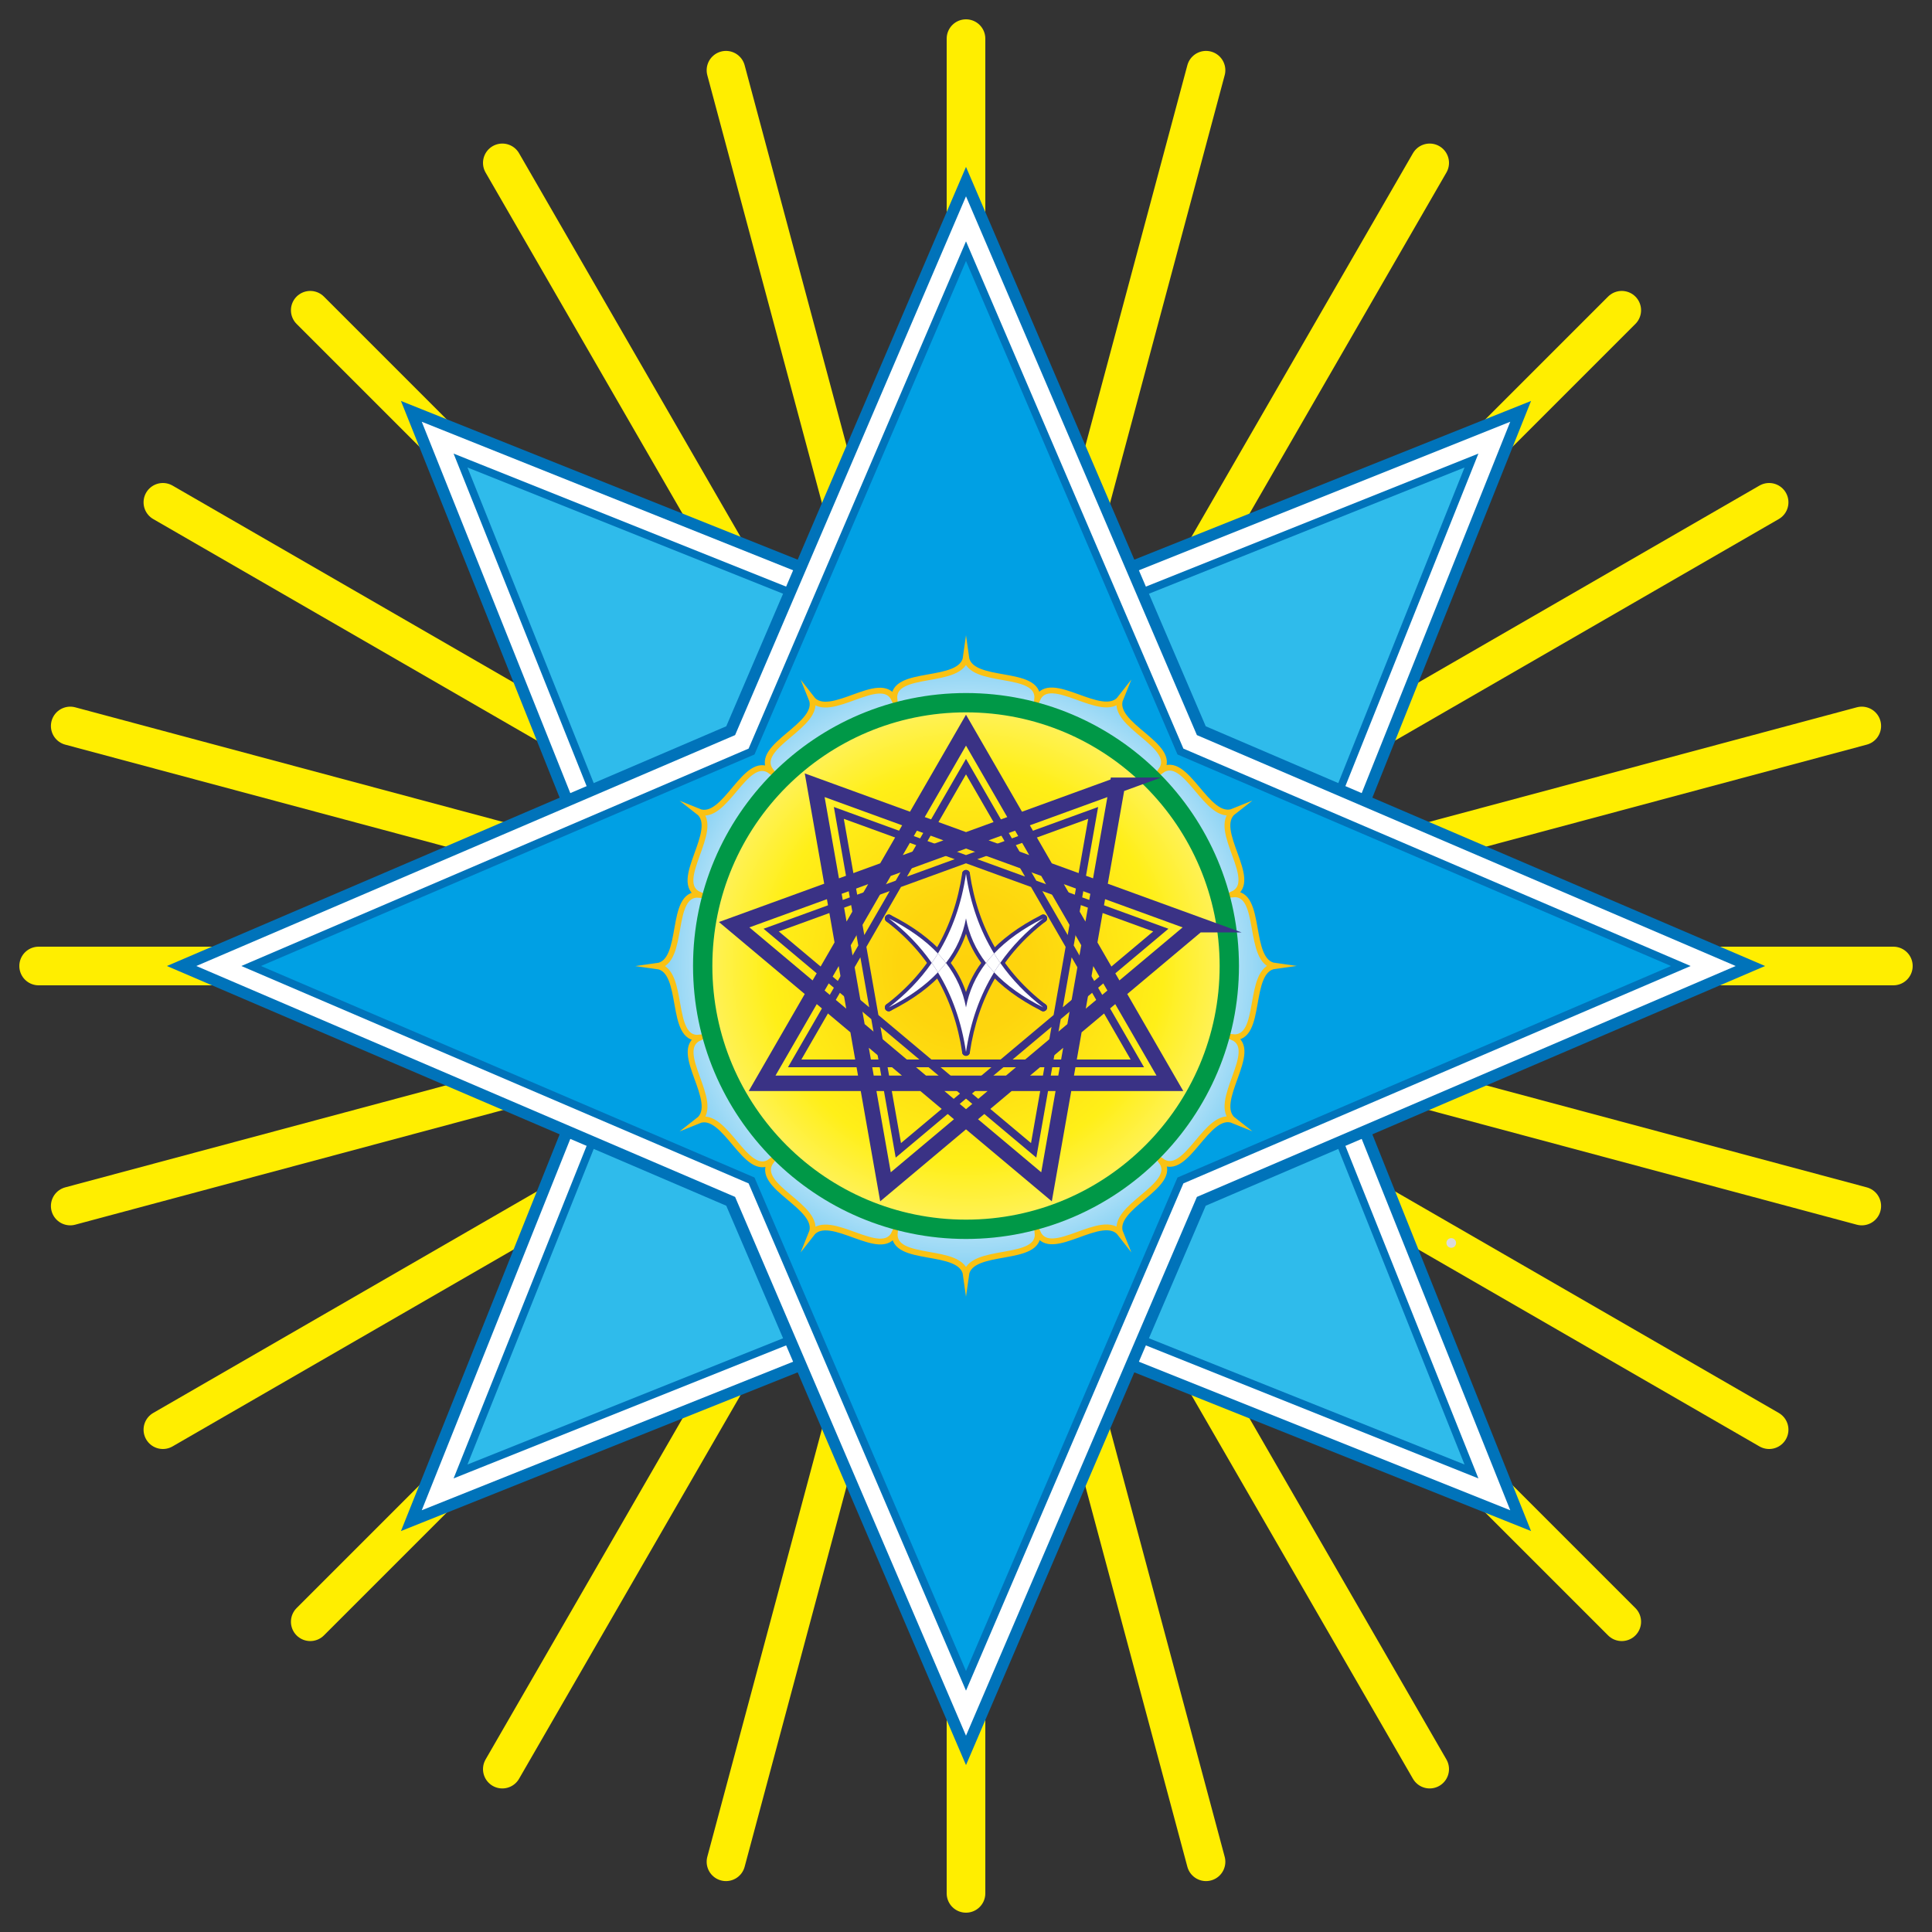
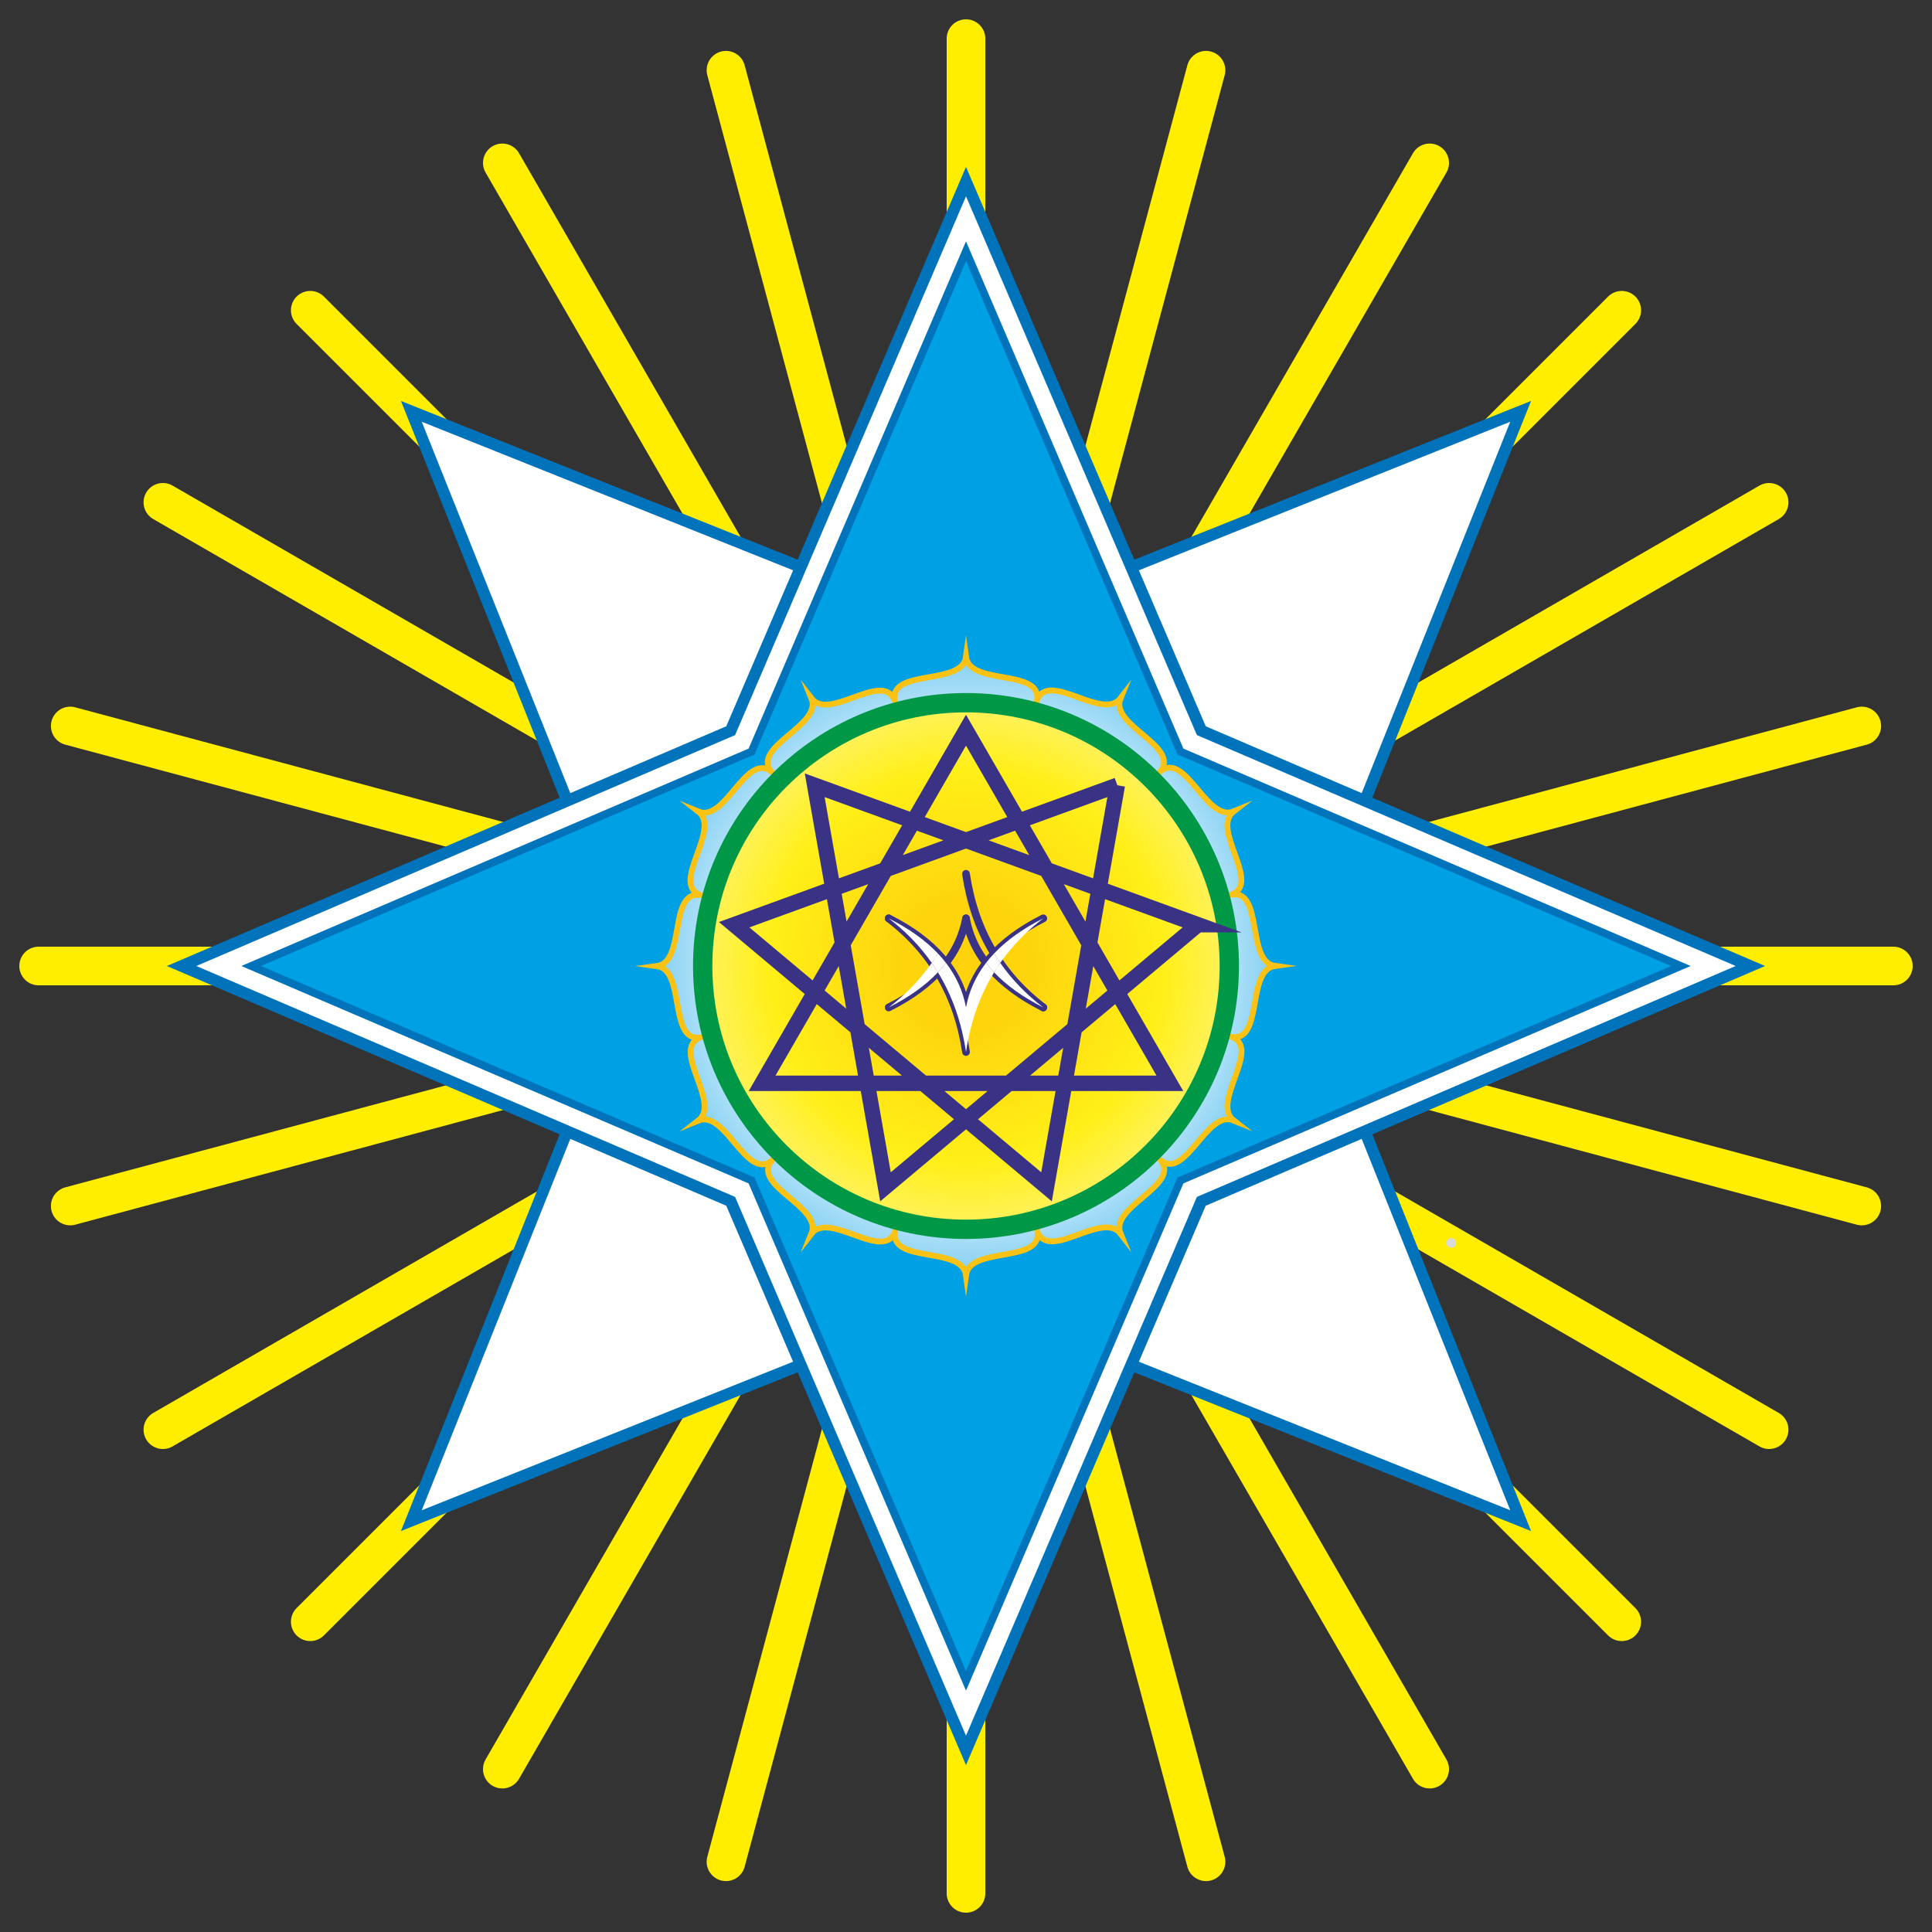
<svg xmlns="http://www.w3.org/2000/svg" xml:space="preserve" width="50mm" height="50mm" version="1.1" style="shape-rendering:geometricPrecision; text-rendering:geometricPrecision; image-rendering:optimizeQuality; fill-rule:evenodd; clip-rule:evenodd" viewBox="0 0 5000 5000">
  <rect x="0" y="0" width="5000" height="5000" fill="#333333" stroke="none" />
  <defs>
    <style type="text/css"> .str4 {stroke:#009847;stroke-width:50;stroke-miterlimit:22.926} .str6 {stroke:#3A3285;stroke-width:40;stroke-miterlimit:22.926} .str1 {stroke:#0073BA;stroke-width:30;stroke-miterlimit:22.926} .str2 {stroke:#0073BA;stroke-width:20;stroke-miterlimit:22.926} .str5 {stroke:#3A3285;stroke-width:20;stroke-miterlimit:22.926} .str3 {stroke:#FAC214;stroke-width:15;stroke-miterlimit:22.926} .str7 {stroke:#3A3285;stroke-width:20;stroke-linecap:round;stroke-miterlimit:22.926} .str0 {stroke:#FFEE00;stroke-width:100;stroke-linecap:round;stroke-linejoin:round;stroke-miterlimit:22.926} .fil0 {fill:none} .fil1 {fill:white} .fil6 {fill:#DADADB} .fil2 {fill:#2FBBEB} .fil3 {fill:#00A0E4} .fil5 {fill:url(#id0)} .fil4 {fill:url(#id1)} </style>
    <radialGradient id="id0" gradientUnits="userSpaceOnUse" gradientTransform="matrix(1.366 0.366 -3.66037E-001 1.366 0 -1830)" cx="2500" cy="2499.99" r="681.43" fx="2500" fy="2499.99">
      <stop offset="0" style="stop-opacity:1; stop-color:#FED20C" />
      <stop offset="0.18" style="stop-opacity:1; stop-color:#FED50D" />
      <stop offset="0.529" style="stop-opacity:1; stop-color:#FFEF18" />
      <stop offset="0.788" style="stop-opacity:1; stop-color:#FFF37F" />
      <stop offset="0.902" style="stop-opacity:1; stop-color:#FFFACC" />
      <stop offset="1" style="stop-opacity:1; stop-color:white" />
    </radialGradient>
    <radialGradient id="id1" gradientUnits="userSpaceOnUse" gradientTransform="matrix(1.414 -0 -0 1.414 -1036 -1036)" cx="2500" cy="2500" r="800" fx="2500" fy="2500">
      <stop offset="0" style="stop-opacity:1; stop-color:white" />
      <stop offset="0.502" style="stop-opacity:1; stop-color:#E0F2FD" />
      <stop offset="1" style="stop-opacity:1; stop-color:#00A0E4" />
    </radialGradient>
  </defs>
  <g id="Слой_x0020_1">
    <g id="_105553184054176">
      <polygon class="fil0 str0" points="2500,100 2500,2500 3121.17,181.76 2500,2500 3700,421.54 2500,2500 4197.07,802.93 2500,2500 4578.46,1300 2500,2500 4818.24,1878.83 2500,2500 4900,2500 2500,2500 4818.24,3121.17 2500,2500 4578.46,3700 2500,2500 4197.07,4197.07 2500,2500 3700,4578.46 2500,2500 3121.17,4818.24 2500,2500 2500,4900 2500,2500 1878.83,4818.24 2500,2500 1300,4578.46 2500,2500 802.93,4197.07 2500,2500 421.54,3700 2500,2500 181.76,3121.17 2500,2500 100,2500 2500,2500 181.76,1878.83 2500,2500 421.54,1300 2500,2500 802.93,802.93 2500,2500 1300,421.54 2500,2500 1878.83,181.76 2500,2500 " />
      <polygon class="fil1 str1" points="1064.57,1064.57 2500,1638.75 3935.43,1064.57 3361.25,2500 3935.43,3935.43 2500,3361.25 1064.57,3935.43 1638.75,2500 " />
-       <polygon class="fil2 str2" points="1191.85,1191.85 2500,1715.12 3808.15,1191.85 3284.88,2500 3808.15,3808.15 2500,3284.88 1191.85,3808.15 1715.12,2500 " />
      <polygon class="fil1 str1" points="2500,470 3109,1891 4530,2500 3109,3109 2500,4530 1891,3109 470,2500 1891,1891 " />
      <polygon class="fil3 str2" points="2500,650 3055,1945 4350,2500 3055,3055 2500,4350 1945,3055 650,2500 1945,1945 " />
      <path class="fil4 str3" d="M2684.44 1809.86c32.76,-73.13 169.47,56.82 215.56,-2.78 -28.65,69.83 150.84,121.73 104.78,187.37 64.93,-46.96 118.34,133.96 188.04,105.38 -59.72,46.16 69.75,180.85 -2.96,214.68 79.71,-8.21 35.5,175.19 110.14,185.29 -74.79,10.12 -30.03,191.52 -109.9,184.47 73.12,32.74 -56.86,169.49 2.72,215.55 -69.82,-28.63 -121.77,150.88 -187.4,104.83 46.95,64.92 -133.98,118.37 -105.42,188.07 -46.14,-59.71 -180.87,69.79 -214.68,-2.91 8.19,79.71 -175.2,35.54 -185.32,110.19 -10.1,-74.79 -191.52,-29.99 -184.44,-109.86 -32.76,73.13 -169.47,-56.82 -215.56,2.78 28.65,-69.83 -150.84,-121.73 -104.78,-187.37 -64.93,46.96 -118.34,-133.96 -188.04,-105.38 59.72,-46.16 -69.75,-180.85 2.96,-214.68 -79.71,8.21 -35.5,-175.19 -110.14,-185.29 74.79,-10.12 30.03,-191.52 109.9,-184.47 -73.12,-32.74 56.86,-169.49 -2.72,-215.55 69.82,28.63 121.77,-150.88 187.4,-104.83 -46.95,-64.92 133.98,-118.37 105.42,-188.07 46.14,59.71 180.87,-69.79 214.68,2.91 -8.19,-79.71 175.2,-35.54 185.32,-110.19 10.1,74.79 191.52,29.99 184.44,109.86z" />
      <circle class="fil5 str4" cx="2500" cy="2499.99" r="681.43" />
      <g>
-         <path class="fil0 str5" d="M2500 1984.01l221.69 383.99 221.7 383.99 -443.39 0 -443.39 0 221.7 -383.99 221.69 -383.99zm329.1 119.79l-77 436.65 -76.99 436.66 -339.66 -285.01 -339.65 -285.01 416.65 -151.64 416.65 -151.65zm175.1 303.29l-339.65 285.01 -339.66 285.01 -76.99 -436.66 -77 -436.65 416.65 151.65 416.65 151.64z" />
-         <path class="fil0 str6" d="M2500 1889.67l263.82 456.95 263.81 456.94 -527.63 0 -527.63 0 263.81 -456.94 263.82 -456.95zm391.62 142.54l-91.62 519.62 -91.62 519.62 -404.19 -339.16 -404.19 -339.16 495.81 -180.46 495.81 -180.46zm208.38 360.92l-404.19 339.16 -404.19 339.16 -91.62 -519.62 -91.62 -519.62 495.81 180.46 495.81 180.46z" />
+         <path class="fil0 str6" d="M2500 1889.67l263.82 456.95 263.81 456.94 -527.63 0 -527.63 0 263.81 -456.94 263.82 -456.95zm391.62 142.54l-91.62 519.62 -91.62 519.62 -404.19 -339.16 -404.19 -339.16 495.81 -180.46 495.81 -180.46m208.38 360.92l-404.19 339.16 -404.19 339.16 -91.62 -519.62 -91.62 -519.62 495.81 180.46 495.81 180.46z" />
        <g>
-           <path class="fil0 str7" d="M2300 2607.24c111.74,-85.4 178.41,-200.65 200,-345.75" />
          <path class="fil0 str7" d="M2700 2607.24c-111.74,-85.4 -178.41,-200.65 -200,-345.75" />
          <path class="fil0 str7" d="M2300 2376.74c111.74,85.4 178.41,200.65 200,345.75" />
-           <path class="fil0 str7" d="M2700 2376.74c-111.74,85.4 -178.41,200.65 -200,345.75" />
          <path class="fil0 str7" d="M2300 2607.24c115.71,-58.26 182.38,-135.1 200,-230.5" />
          <path class="fil0 str7" d="M2700 2607.24c-115.71,-58.26 -182.38,-135.1 -200,-230.5" />
          <path class="fil0 str7" d="M2300 2376.74c115.71,58.26 182.38,135.09 200,230.5" />
          <path class="fil0 str7" d="M2700 2376.74c-115.71,58.26 -182.38,135.09 -200,230.5" />
-           <path class="fil1" d="M2572.68 2467.63c-36.97,-60.27 -61.2,-128.99 -72.68,-206.14 -11.48,77.15 -35.71,145.87 -72.68,206.14 7.5,7.91 14.45,16.03 20.85,24.36 26.79,-34.82 44.07,-73.23 51.83,-115.25 7.76,42.02 25.04,80.43 51.82,115.25 6.41,-8.33 13.36,-16.45 20.86,-24.36z" />
          <path class="fil1" d="M2551.82 2491.99c-26.78,34.81 -44.06,73.23 -51.82,115.25 -7.76,-42.02 -25.04,-80.44 -51.83,-115.25 -6.4,8.32 -13.35,16.44 -20.85,24.36 36.97,60.27 61.2,128.99 72.68,206.14 11.48,-77.15 35.71,-145.87 72.68,-206.14 -7.5,-7.91 -14.45,-16.04 -20.86,-24.36z" />
          <path class="fil1" d="M2551.82 2491.99c6.41,8.32 13.36,16.45 20.86,24.36 5.07,-8.28 10.39,-16.4 15.95,-24.36 -5.56,-7.96 -10.88,-16.08 -15.95,-24.36 -7.5,7.91 -14.45,16.03 -20.86,24.36z" />
          <path class="fil1" d="M2427.32 2516.35c7.5,-7.92 14.45,-16.04 20.85,-24.36 -6.4,-8.33 -13.35,-16.45 -20.85,-24.36 -5.08,8.28 -10.39,16.4 -15.95,24.36 5.56,7.96 10.88,16.08 15.95,24.36z" />
          <path class="fil1" d="M2572.68 2467.63c5.07,8.28 10.39,16.4 15.95,24.36 30.08,-43.08 67.21,-81.5 111.37,-115.25 -52.56,26.46 -95,56.76 -127.32,90.89z" />
          <path class="fil1" d="M2588.63 2491.99c-5.56,7.96 -10.88,16.08 -15.95,24.36 32.32,34.13 74.76,64.42 127.32,90.89 -44.16,-33.76 -81.29,-72.17 -111.37,-115.25z" />
          <path class="fil1" d="M2300 2607.24c52.56,-26.47 95,-56.76 127.32,-90.89 -5.08,-8.28 -10.39,-16.4 -15.95,-24.36 -30.08,43.08 -67.21,81.49 -111.37,115.25z" />
          <path class="fil1" d="M2300 2376.74c44.16,33.75 81.29,72.17 111.37,115.25 5.56,-7.96 10.88,-16.08 15.95,-24.36 -32.32,-34.13 -74.76,-64.43 -127.32,-90.89z" />
        </g>
      </g>
    </g>
    <path class="fil0" d="M1870.32 2838.05c6.9,0 12.5,5.6 12.5,12.5 0,6.9 -5.6,12.5 -12.5,12.5 -6.9,0 -12.5,-5.6 -12.5,-12.5 0,-6.9 5.6,-12.5 12.5,-12.5z" />
    <path class="fil6" d="M3755.83 3204.28c6.9,0 12.5,5.6 12.5,12.5 0,6.91 -5.6,12.51 -12.5,12.51 -6.9,0 -12.5,-5.6 -12.5,-12.51 0,-6.9 5.6,-12.5 12.5,-12.5z" />
  </g>
</svg>